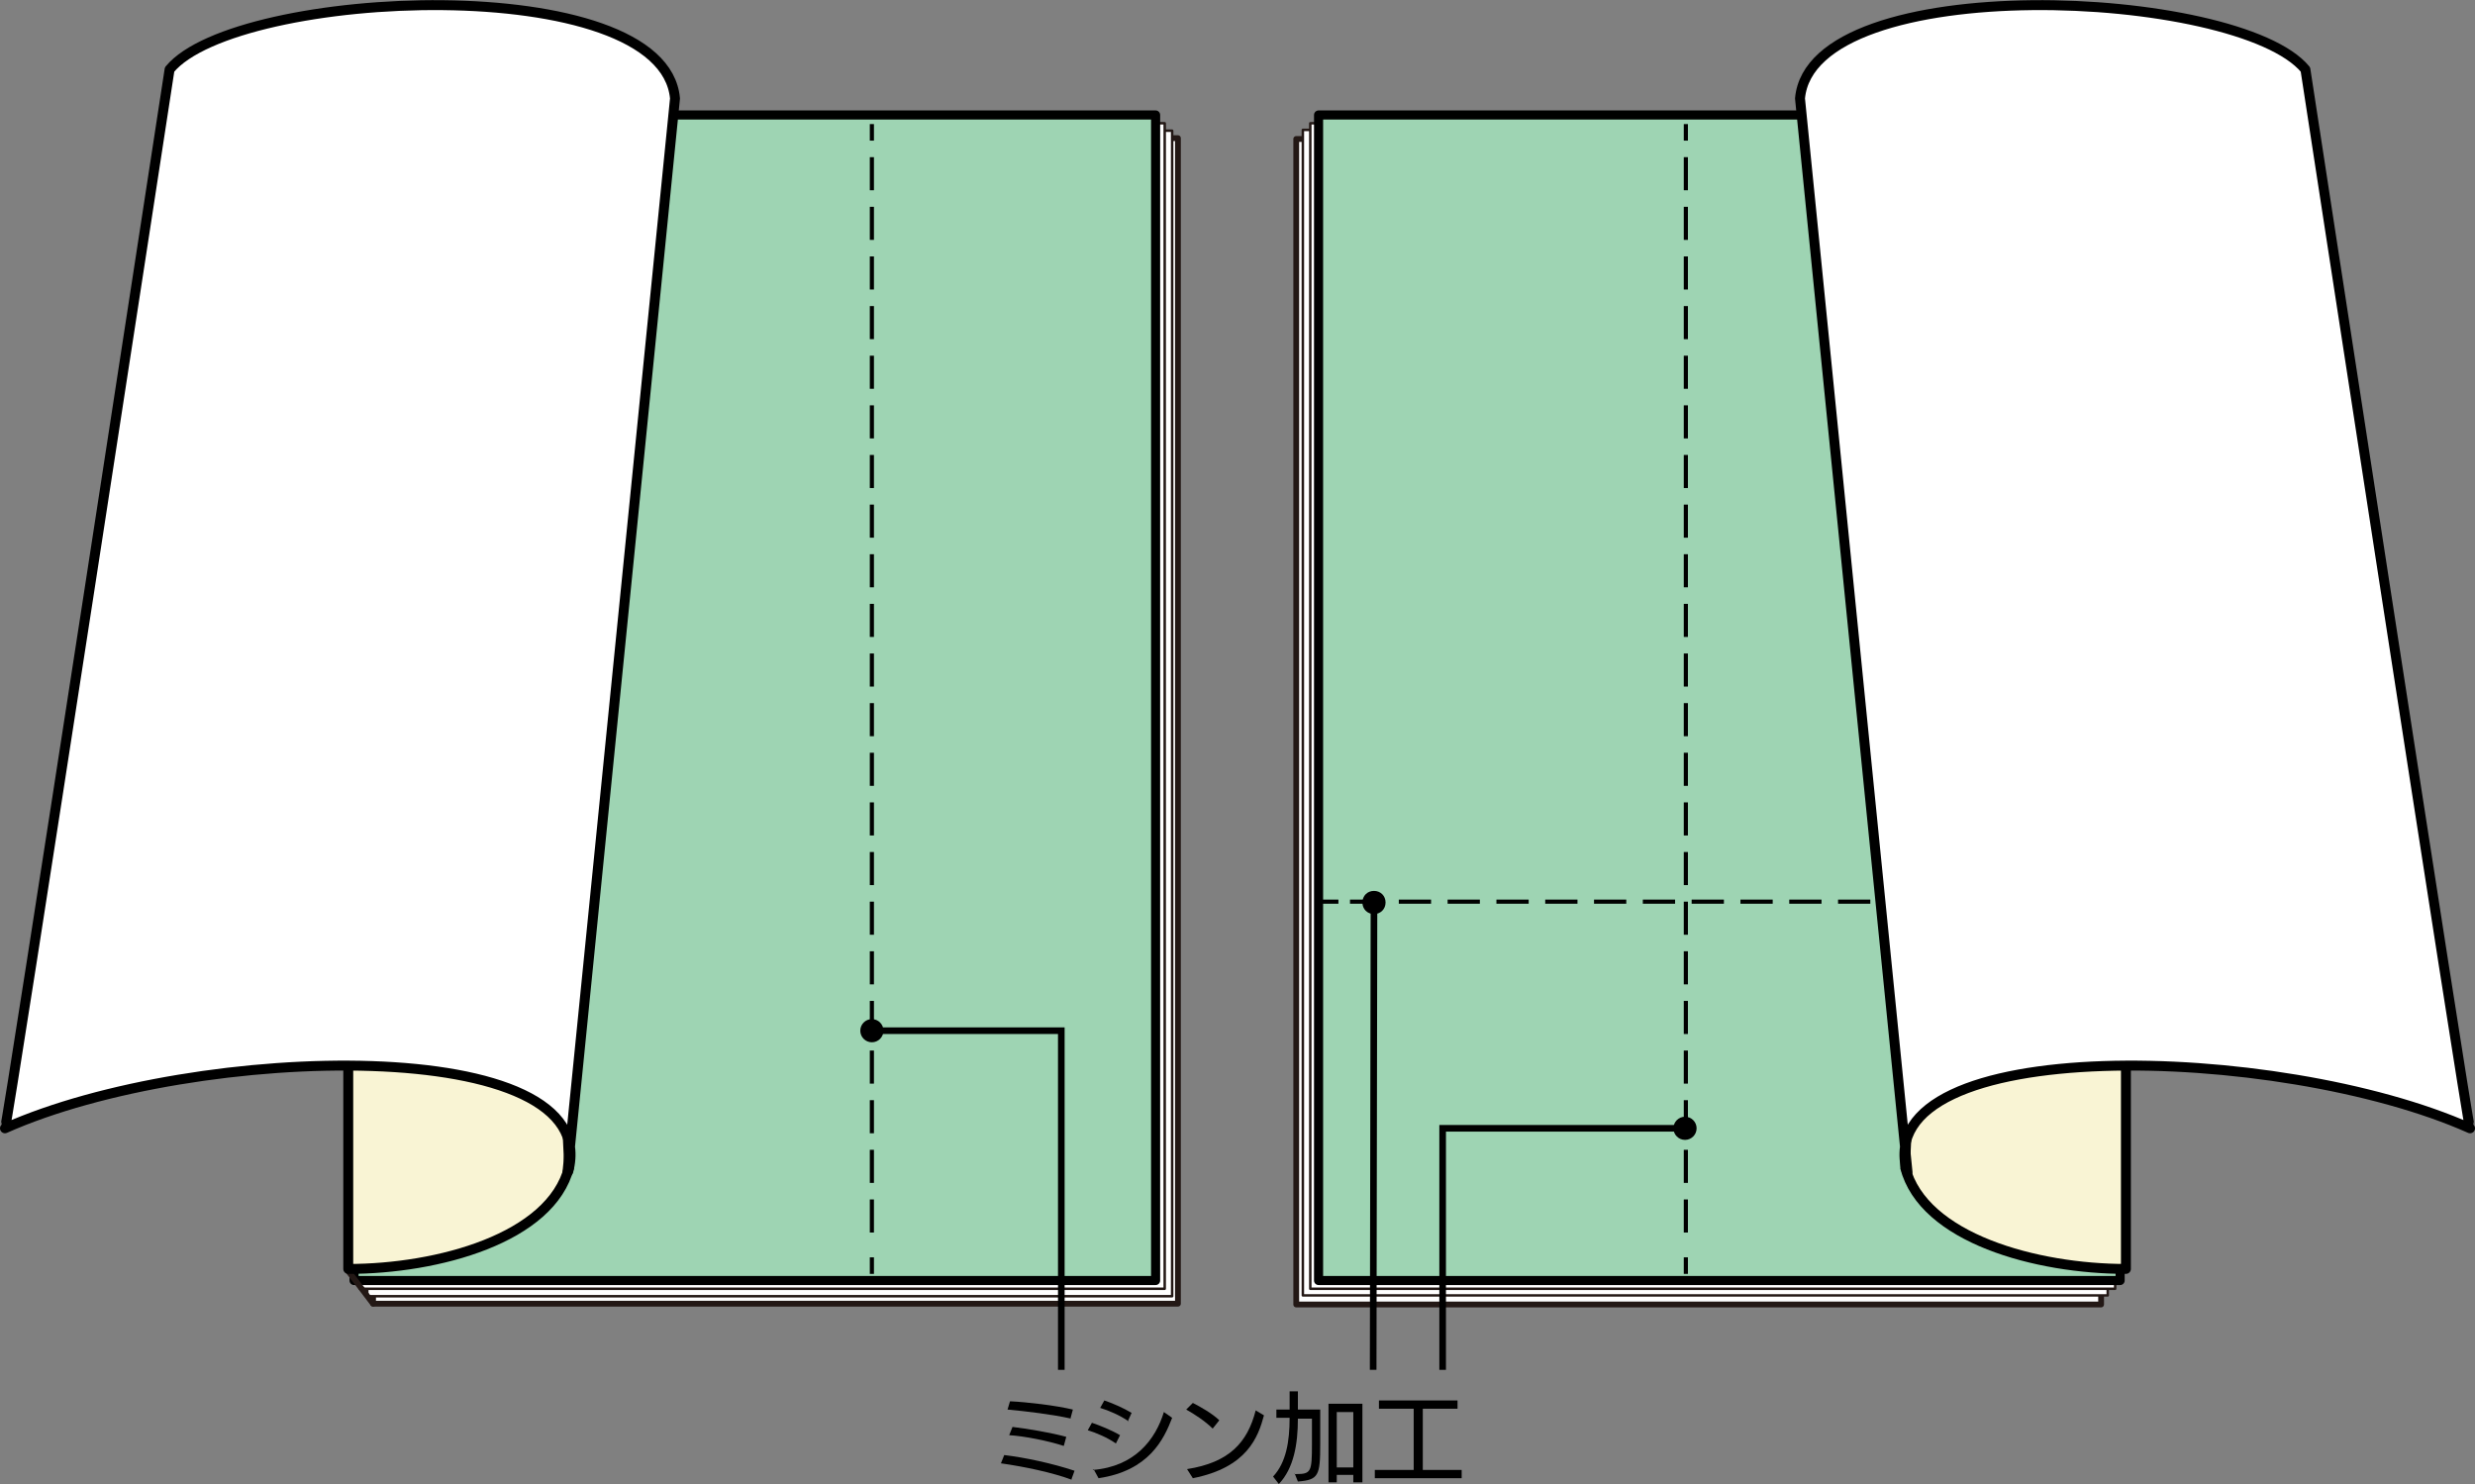
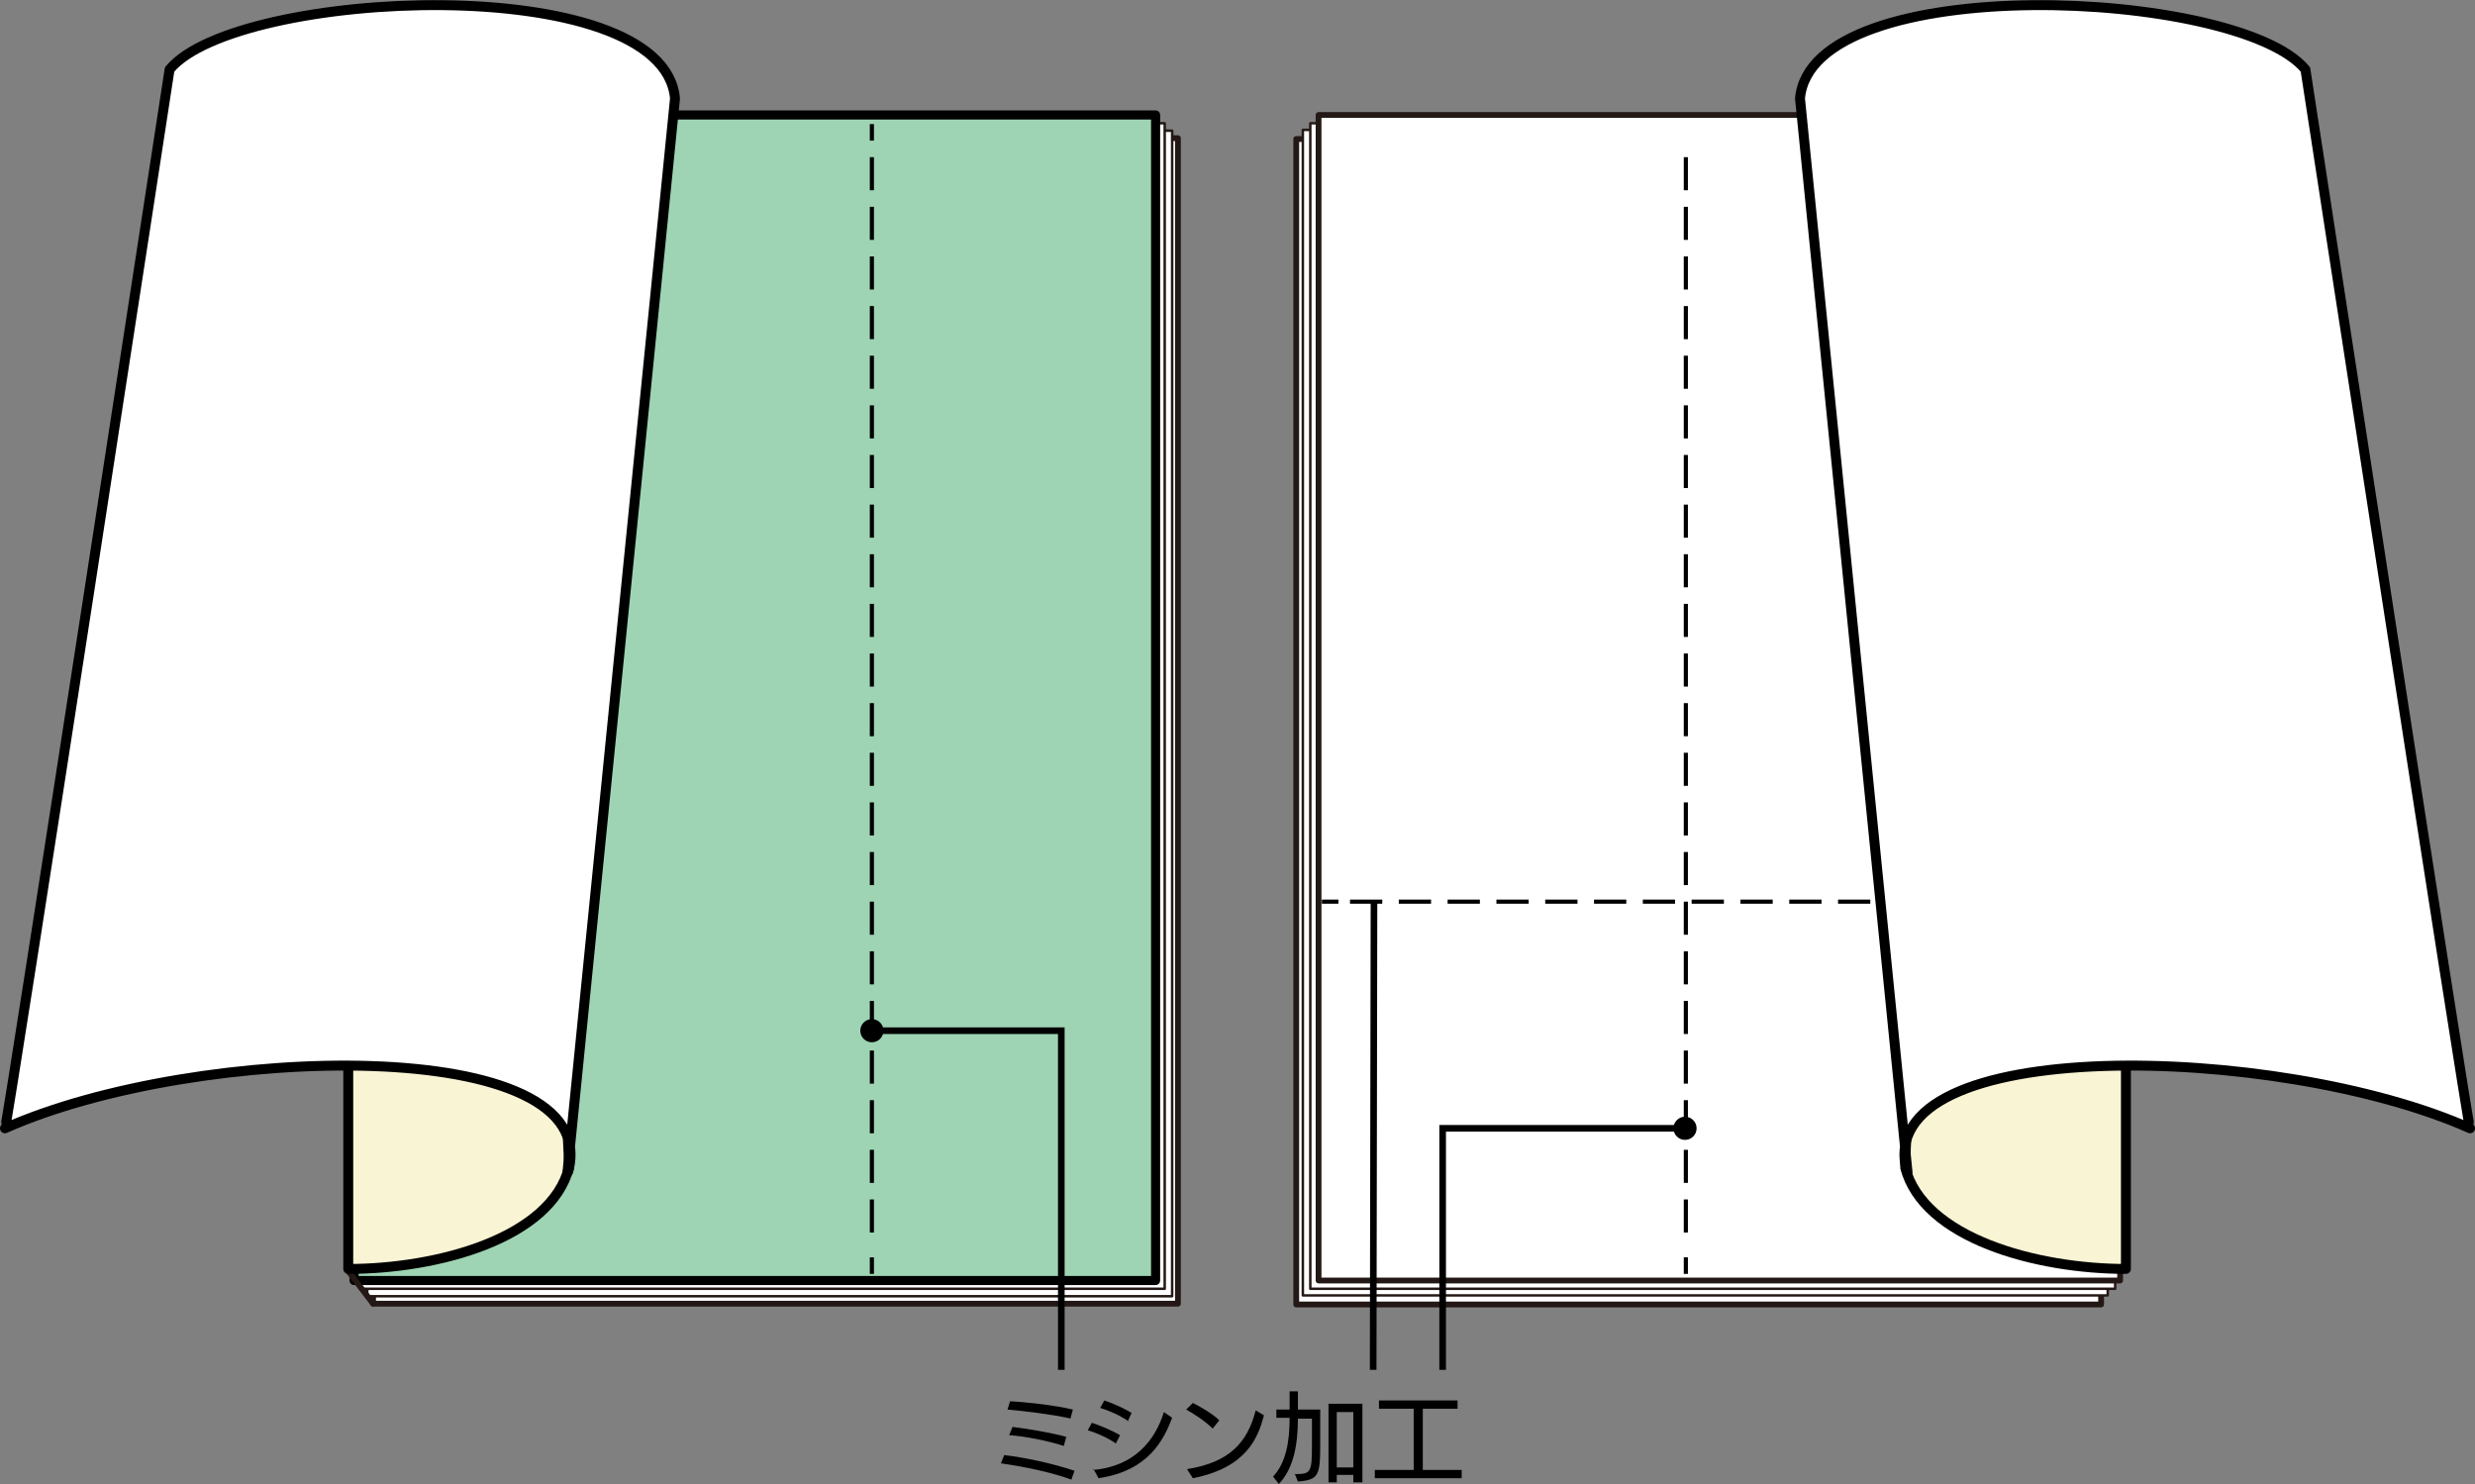
<svg xmlns="http://www.w3.org/2000/svg" id="_レイヤー_1" data-name="レイヤー_1" version="1.1" viewBox="0 0 299.2 179.4">
  <rect x="0" y="0" width="299.2" height="179.4" fill="#808080" stroke="none" />
  <defs>
    <style>
      .st0 {
        stroke-linecap: round;
      }

      .st0, .st1, .st2, .st3, .st4, .st5 {
        stroke-linejoin: round;
      }

      .st0, .st1, .st4, .st5 {
        fill: #fff;
      }

      .st0, .st4, .st5 {
        stroke: #231815;
      }

      .st0, .st5 {
        stroke-width: .7px;
      }

      .st1, .st2, .st3, .st6, .st7, .st8, .st9 {
        stroke: #000;
      }

      .st1, .st3 {
        stroke-width: 1.2px;
      }

      .st2 {
        fill: #9ed4b3;
        stroke-width: 1.1px;
      }

      .st3 {
        fill: #f9f4d4;
      }

      .st4 {
        stroke-width: .3px;
      }

      .st6 {
        stroke-dasharray: 4 2;
      }

      .st6, .st7, .st8, .st9 {
        fill: none;
        stroke-miterlimit: 10;
      }

      .st6, .st7, .st9 {
        stroke-width: .5px;
      }

      .st8 {
        stroke-width: .8px;
      }

      .st9 {
        stroke-dasharray: 3.9 2;
      }
    </style>
  </defs>
  <rect class="st5" x="45.1" y="16.7" width="97.3" height="140.9" />
  <rect class="st4" x="44.4" y="15.8" width="97.3" height="140.9" />
  <rect class="st4" x="43.5" y="14.9" width="97.3" height="140.9" />
-   <rect class="st5" x="42.8" y="13.9" width="96.9" height="140.9" />
  <rect class="st2" x="42.8" y="13.9" width="96.9" height="140.9" />
  <line class="st0" x1="41.9" y1="153.4" x2="45.1" y2="157.6" />
  <path class="st3" d="M68.8,141.1c-2.2,8.6-15.9,12.3-26.7,12.3,0-45.2,0-138.8,0-139,20.2,0,6.3,6.2,26.5,3.2-4.3,44.4.3,123.2.2,123.5Z" />
  <path class="st1" d="M68.7,141.6c4.4-16.7-45-15.5-68.1-5.2.3-.3,19.9-128,19.9-128,8.1-9.8,59.7-12.1,61.1,3.5l-13,129.8Z" />
  <g>
    <path d="M129.6,178.9c-2.4-.9-5.8-1.6-8.6-2l.4-1c2.5.3,5.8,1,8.5,1.9l-.4,1.1ZM129.5,171.5c-2.2-.5-5.5-.9-7.7-1.1l.3-1c2.1.1,5.5.5,7.6,1l-.3,1.1ZM128.6,174.8c-1.8-.6-4.8-1.2-6.6-1.3l.4-1c1.7.2,4.7.7,6.5,1.2l-.3,1.1Z" />
    <path d="M134.9,174.5c-1-.7-2.4-1.3-3.4-1.6l.5-.9c.9.3,2.4.9,3.4,1.5l-.5,1ZM132.1,177.7c5.1-.4,7.6-3.7,8.6-7l1,.7c-1,2.6-2.8,6.4-8.9,7.3l-.6-1.1ZM136.4,171.8c-1-.7-2.4-1.3-3.4-1.6l.5-.9c.9.3,2.3.9,3.3,1.5l-.5,1.1Z" />
    <path d="M146.6,172.7c-.9-.9-2.3-1.8-3.2-2.3l.8-.8c.8.4,2.4,1.3,3.2,2.1l-.8,1ZM143.5,177.6c5.1-.8,7.3-3.2,8.3-7.1l1,.6c-.7,2.6-2,6.3-8.6,7.6l-.7-1.1Z" />
    <path d="M156.5,178.2c0,0,.2,0,.2,0,1.8,0,1.9-.3,1.9-3.6v-3.1h-1.7c0,3.1-.5,6-2.3,7.9l-.7-.9c1.6-1.7,2-4.3,2-7.1h-1.6v-1h1.6v-2.2h1v2.2h2.7s0,4.2,0,4.2c0,3.8-.2,4.3-2.7,4.5l-.4-1ZM163.6,179.2v-.9h-2v.9h-1v-9.5h4.1v9.5h-1ZM163.6,170.7h-2v6.7h2v-6.7Z" />
    <path d="M166.2,178.7v-1h4.7v-7.4h-4.2v-1h9.5v1h-4.2v7.4h4.7v1h-10.5Z" />
  </g>
  <g>
    <line class="st7" x1="105.4" y1="15" x2="105.4" y2="17" />
    <line class="st6" x1="105.4" y1="19" x2="105.4" y2="151" />
    <line class="st7" x1="105.4" y1="152" x2="105.4" y2="154" />
  </g>
  <rect class="st5" x="156.7" y="16.7" width="97.3" height="140.9" transform="translate(410.7 174.4) rotate(180)" />
  <rect class="st4" x="157.5" y="15.8" width="97.3" height="140.9" transform="translate(412.3 172.4) rotate(180)" />
  <rect class="st4" x="158.4" y="14.9" width="97.3" height="140.9" transform="translate(414.1 170.7) rotate(180)" />
  <rect class="st5" x="159.4" y="13.9" width="96.9" height="140.9" transform="translate(415.7 168.7) rotate(180)" />
-   <rect class="st2" x="159.4" y="13.9" width="96.9" height="140.9" transform="translate(415.7 168.7) rotate(180)" />
  <g>
-     <line class="st7" x1="203.8" y1="15" x2="203.8" y2="17" />
    <line class="st6" x1="203.8" y1="19" x2="203.8" y2="151" />
    <line class="st7" x1="203.8" y1="152" x2="203.8" y2="154" />
  </g>
  <g>
    <line class="st7" x1="253.6" y1="109" x2="251.6" y2="109" />
    <line class="st9" x1="249.7" y1="109" x2="162.8" y2="109" />
    <line class="st7" x1="161.8" y1="109" x2="159.8" y2="109" />
  </g>
  <g>
    <polyline class="st8" points="128.3 165.6 128.3 124.6 105.3 124.6" />
    <circle cx="105.4" cy="124.6" r="1.4" />
  </g>
  <g>
    <polyline class="st8" points="174.4 165.6 174.4 136.4 203.7 136.4" />
    <circle cx="203.7" cy="136.4" r="1.4" />
  </g>
  <g>
    <line class="st8" x1="166" y1="165.6" x2="166.1" y2="109" />
-     <path d="M167.5,109.1c0-.8-.6-1.4-1.4-1.4s-1.4.6-1.4,1.4c0,.8.6,1.4,1.4,1.4.8,0,1.4-.6,1.4-1.4Z" />
  </g>
  <path class="st3" d="M230.3,141.1c2.2,8.6,15.9,12.3,26.7,12.3,0-45.2,0-138.8,0-139-20.2,0-6.3,6.2-26.5,3.2,4.3,44.4-.3,123.2-.2,123.5Z" />
  <path class="st1" d="M230.5,141.6c-4.4-16.7,45-15.5,68.1-5.2-.3-.3-19.9-128-19.9-128-8.1-9.8-59.7-12.1-61.1,3.5l13,129.8Z" />
</svg>